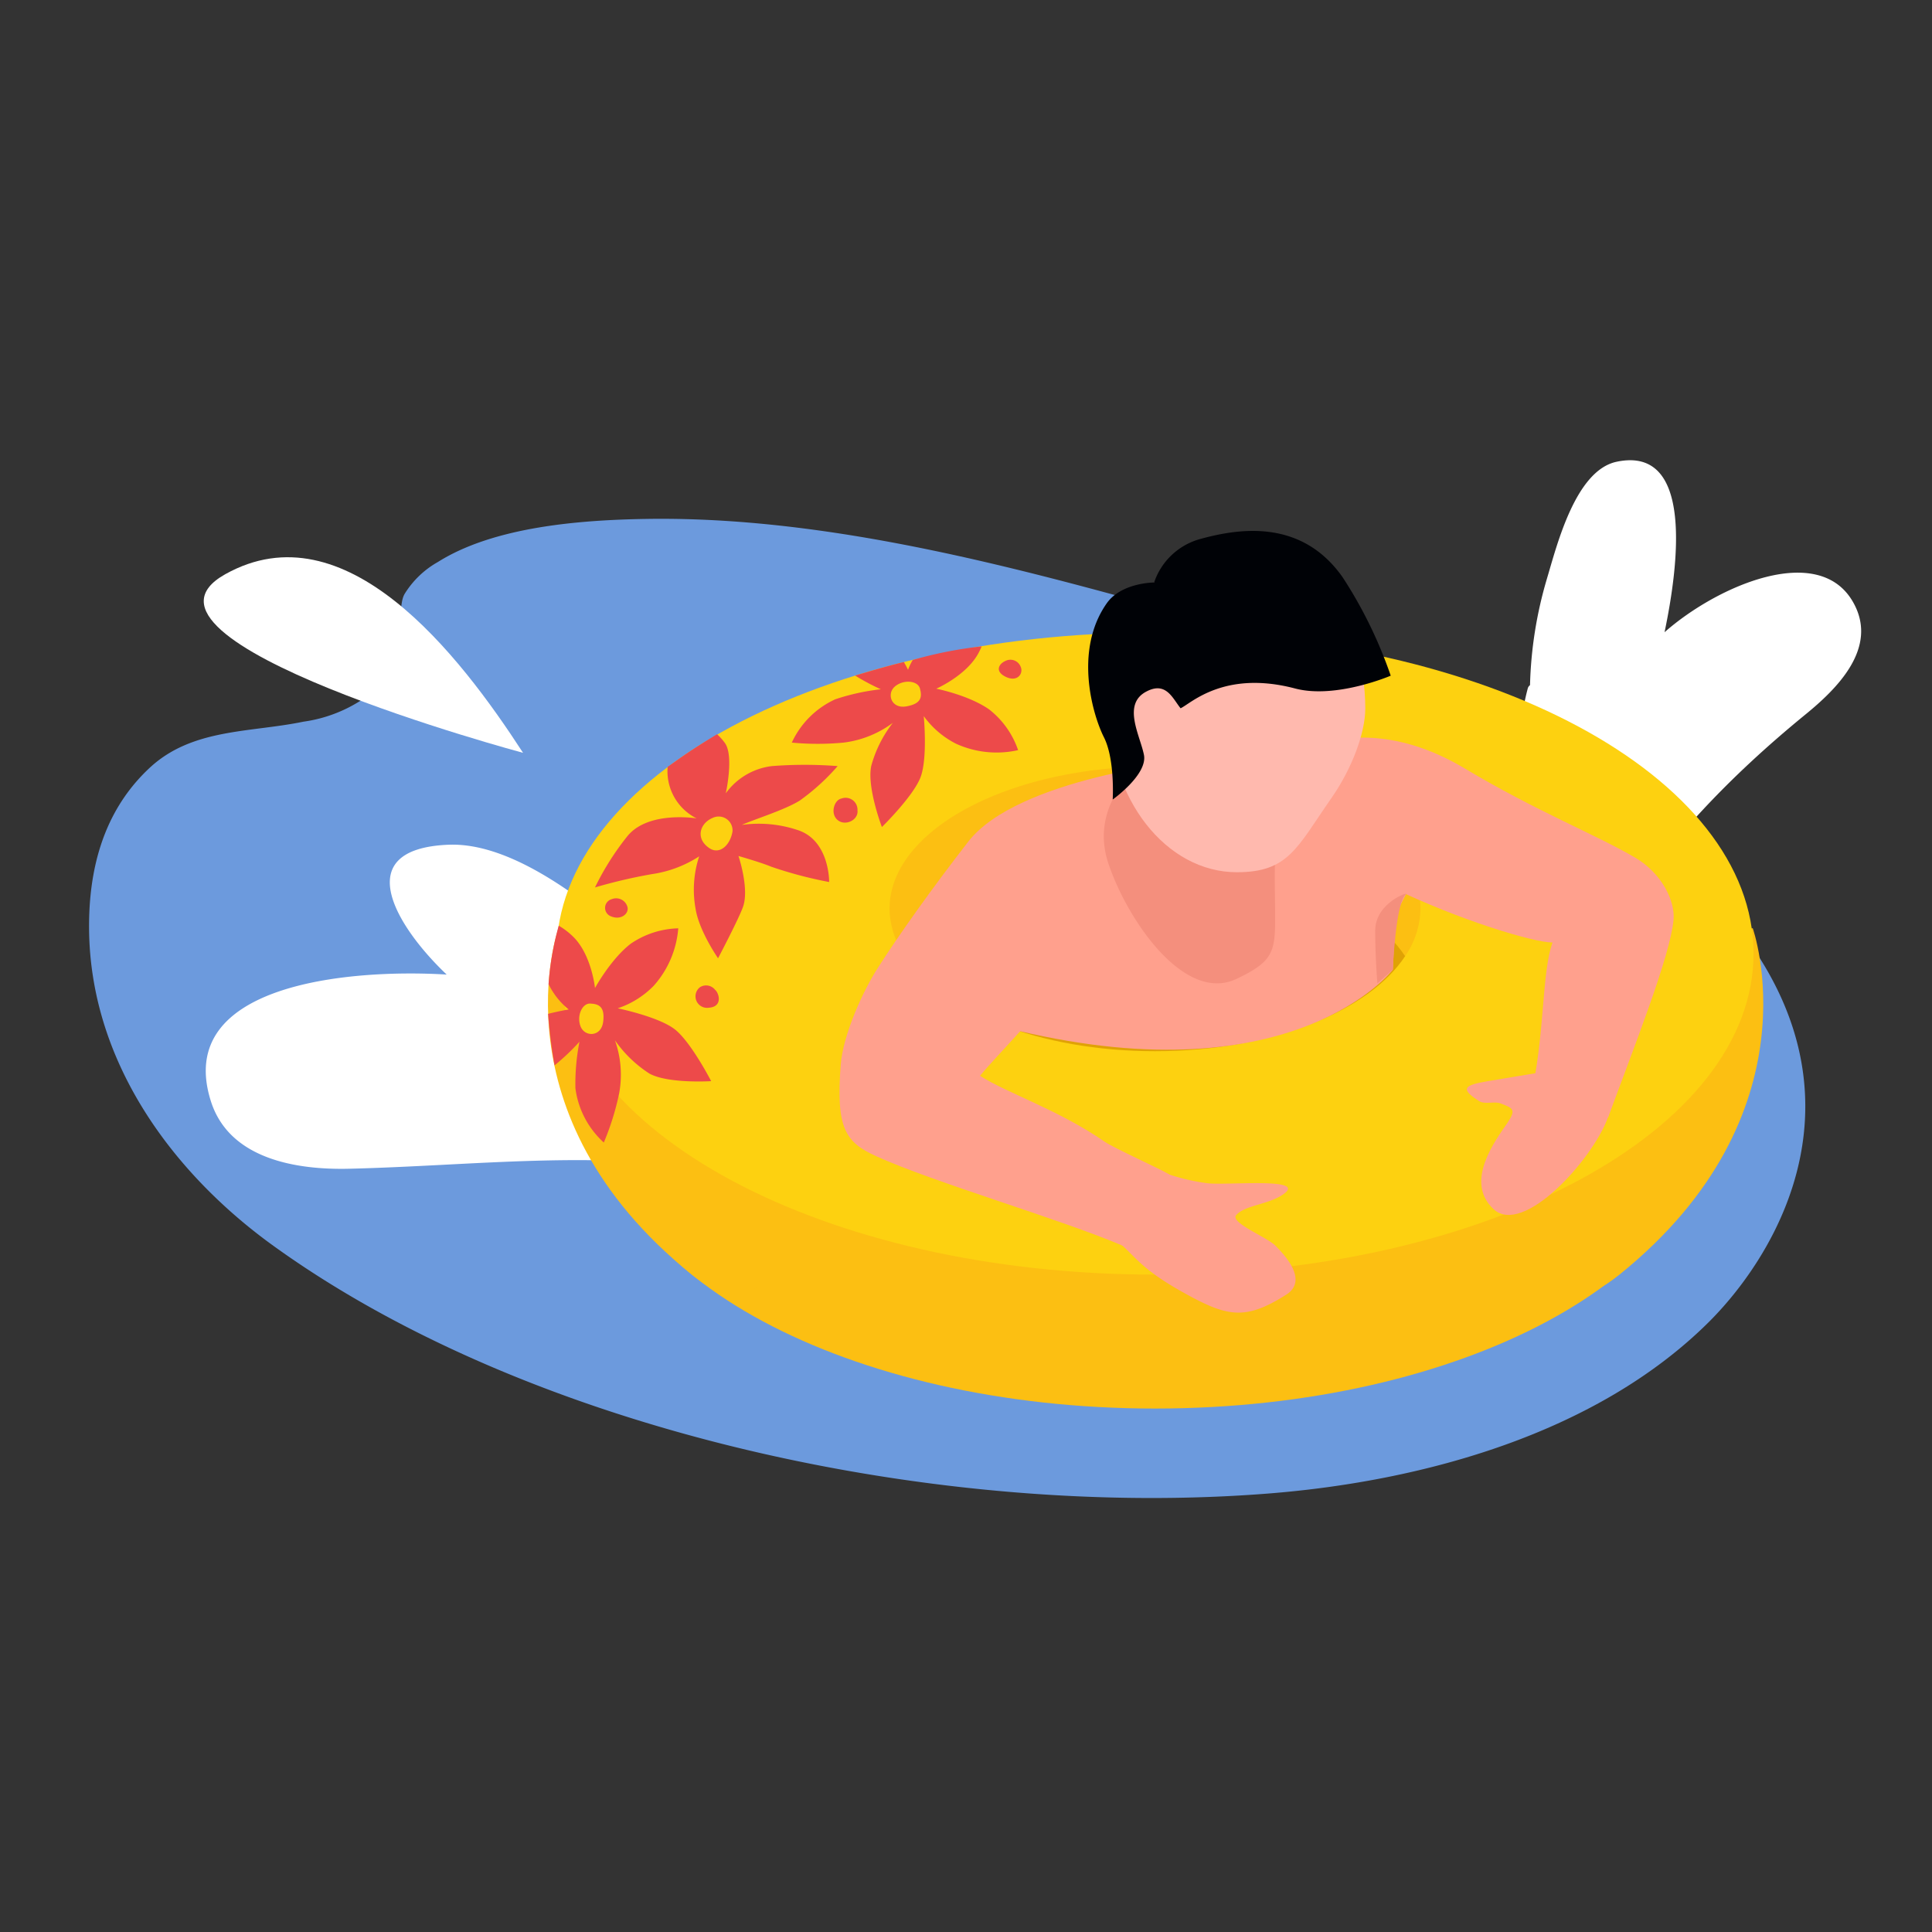
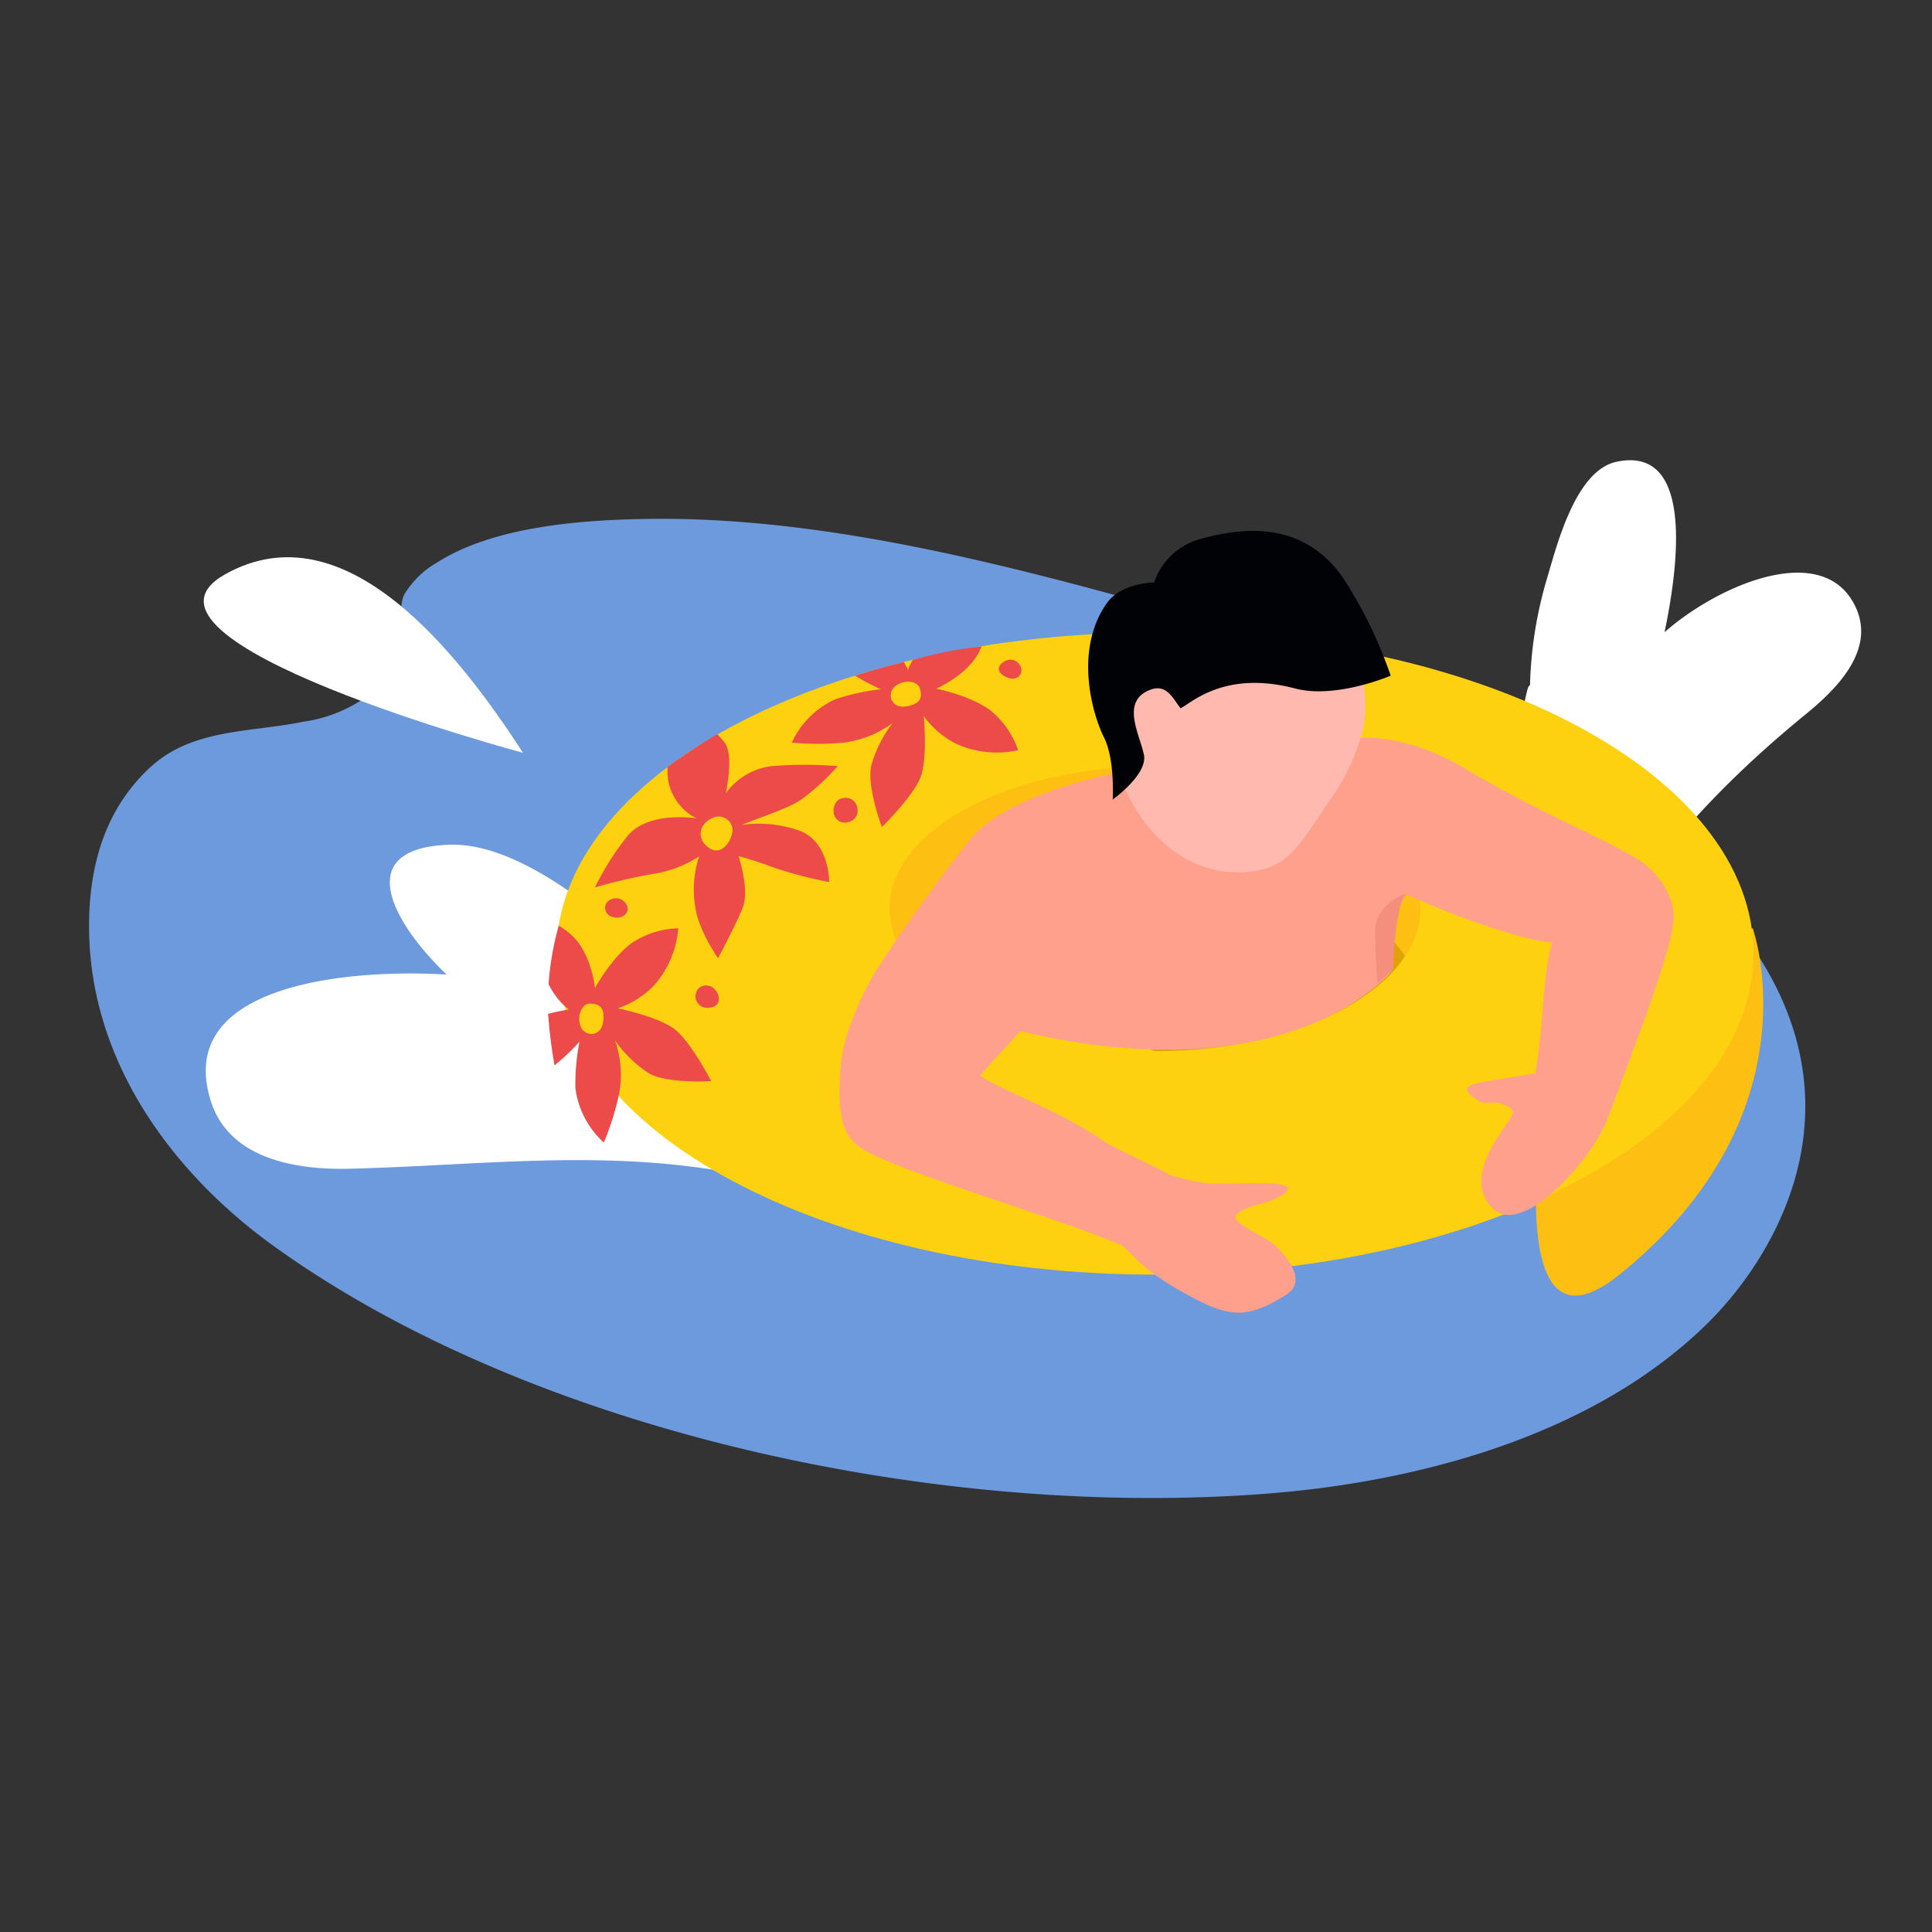
<svg xmlns="http://www.w3.org/2000/svg" id="Livello_8" data-name="Livello 8" viewBox="0 0 300 300">
  <rect x="0" y="0" width="300" height="300" fill="#333333" stroke="none" />
  <defs>
    <style>.cls-1{fill:#6c9add;}.cls-2{fill:#fff;}.cls-3{fill:#fcbf12;}.cls-4{fill:#fdd110;}.cls-5{fill:#e0a205;}.cls-6{fill:#ed4a4a;}.cls-7{fill:#ffa08d;}.cls-8{fill:#f48f7d;}.cls-9{fill:#ffb9ae;}.cls-10{fill:#000206;}</style>
  </defs>
  <path class="cls-1" d="M243.25,121.42c-20.32-12.5-42.61-21.43-65.53-27.76-24.79-6.85-51.64-13.52-77.5-13.08-10,.17-23.46,1.16-32.23,6.69a14.3,14.3,0,0,0-5.11,4.87c-.64,1-.49,2.47-.86,3.53a26.84,26.84,0,0,1-2.4,10.24,22.18,22.18,0,0,1-12.49,6.15c-8.34,1.73-17.37,1-24,7.27-5.37,5.06-9.37,12.73-9.3,24.79.12,21,13.28,38.28,28.65,49.35C82.94,222.63,146.53,236,197.38,231.88c23.76-1.94,50.53-9.3,67.91-26.54C278.83,191.89,299.18,155.83,243.25,121.42Z" />
  <path class="cls-2" d="M287.78,93.56c-5.31-9.5-21.15-2.59-29.31,4.61,2.19-10.45,4.56-29-7.44-26.47-6.41,1.35-9.28,13-10.83,18.18a63.61,63.61,0,0,0-2.62,16.51.94.94,0,0,0-.33.44,36.24,36.24,0,0,0-1.19,11.38c-.8-.91-1.55-1.85-2.4-2.74-1.51-1.58-3.91.82-2.4,2.41a79.55,79.55,0,0,1,16.34,25,1.71,1.71,0,0,0,3.07.4c8.22-12.61,18-22.78,29.61-32.28C285.2,107,291.74,100.62,287.78,93.56Z" />
  <path class="cls-2" d="M108.16,158.87c-.82-6.81-8.09-11.33-13.36-15.61-6.42-5.21-16.33-12.46-25.18-12.09-15.69.65-7.88,12.94-.26,20.16-15.16-.92-42.48,1.45-36.59,19.74,2.91,9,13.41,10.61,21.49,10.41,19.43-.47,37.94-2.92,57.34.29a2.12,2.12,0,0,0,2.64-2A34,34,0,0,0,108.16,158.87Z" />
-   <path class="cls-3" d="M265.45,172.54c0,25.5-38.55,46.18-86.1,46.18S93.25,198,93.25,172.54s38.55-46.18,86.1-46.18S265.45,147,265.45,172.54Z" />
-   <path class="cls-3" d="M86.72,144.12s-10.28,28.85,20.7,53.8c22.42,18.05,9-44.75,9-44.75Z" />
  <path class="cls-3" d="M272.16,144.12s10.29,28.85-20.69,53.8c-22.43,18.05-9-44.75-9-44.75Z" />
  <path class="cls-4" d="M272.29,148.06c0,27.53-41.61,49.86-92.94,49.86s-92.94-22.33-92.94-49.86S128,98.21,179.35,98.21,272.29,120.53,272.29,148.06Z" />
  <path class="cls-3" d="M179.35,133.71c18,0,33.18,6.17,38.84,14.76a13.37,13.37,0,0,0,2.38-7.35c0-12.21-18.45-22.11-41.22-22.11s-41.22,9.9-41.22,22.11a13.3,13.3,0,0,0,2.39,7.35C146.17,139.88,161.4,133.71,179.35,133.71Z" />
-   <path class="cls-5" d="M179.35,163.23c18,0,33.18-6.17,38.84-14.76-5.66-8.59-20.88-14.76-38.84-14.76s-33.18,6.17-38.83,14.76C146.17,157.06,161.4,163.23,179.35,163.23Z" />
+   <path class="cls-5" d="M179.35,163.23c18,0,33.18-6.17,38.84-14.76-5.66-8.59-20.88-14.76-38.84-14.76s-33.18,6.17-38.83,14.76Z" />
  <path class="cls-6" d="M108.17,127.08s-7.55-1.25-10.78,2.8a42.15,42.15,0,0,0-5,7.92,81,81,0,0,1,8.8-2.06,18.23,18.23,0,0,0,7.38-2.77,16.54,16.54,0,0,0-.56,8.15c.54,3.44,3.49,7.68,3.49,7.68s3.23-6.14,3.88-8c1-2.85-.71-7.88-.71-7.88s3.52,1,5.08,1.66a64.14,64.14,0,0,0,9,2.38s.1-6.48-4.92-8.08a19.08,19.08,0,0,0-8.64-.79c2.07-.92,6.66-2.32,9-3.78a33.94,33.94,0,0,0,5.88-5.35,65.89,65.89,0,0,0-10.23,0,10.38,10.38,0,0,0-7.14,4.22s1.31-5.87-.16-7.84a9.75,9.75,0,0,0-1.19-1.33c-4.35,2.63-5.83,3.77-7.68,5.07A8.19,8.19,0,0,0,108.17,127.08Z" />
  <path class="cls-4" d="M110.67,127c-2,.83-2.74,3.21-.52,4.7,1.56,1.06,3.22-.41,3.59-2.57A2.15,2.15,0,0,0,110.67,127Z" />
  <path class="cls-6" d="M110.43,167.88s-3.09-6-5.59-8-8.92-3.31-8.92-3.31a14,14,0,0,0,5.59-3.5,15.19,15.19,0,0,0,3.81-8.92,13.67,13.67,0,0,0-7.38,2.39c-3.09,2.37-5.55,6.88-5.55,6.88s-.51-5-3.25-7.83a11.17,11.17,0,0,0-2.38-1.85,45,45,0,0,0-1.58,9.07,11.44,11.44,0,0,0,3.13,3.94s-1.48.24-3.2.68a78.48,78.48,0,0,0,1,8,34.93,34.93,0,0,0,3.87-3.67,33.92,33.92,0,0,0-.63,7.22,13.74,13.74,0,0,0,4.41,8.43,41.4,41.4,0,0,0,2.39-7.67,16,16,0,0,0-.66-8.2,19.17,19.17,0,0,0,5.36,5.17C103.77,168.3,110.43,167.88,110.43,167.88Z" />
  <path class="cls-4" d="M91.64,155.83c-1.23-.05-2.14,1.9-1.49,3.56s3.21,1.66,3.51-.71S93,155.89,91.64,155.83Z" />
  <path class="cls-6" d="M136.94,128.42s4.87-4.76,6-7.73.5-9.49.5-9.49a14,14,0,0,0,5,4.28,15.19,15.19,0,0,0,9.65,1,13.59,13.59,0,0,0-4.48-6.31c-3.19-2.24-8.23-3.23-8.23-3.23s4.61-2,6.51-5.44a11.49,11.49,0,0,0,.54-1.13,63.86,63.86,0,0,0-10.7,2.11A9.18,9.18,0,0,0,141,104s-.24-.49-.64-1.2c-3.05.73-6,1.65-7.58,2.1a34.25,34.25,0,0,0,4,2.13,34,34,0,0,0-7.09,1.56,13.72,13.72,0,0,0-6.74,6.72,42.24,42.24,0,0,0,8.05,0,16.06,16.06,0,0,0,7.64-3.07,19,19,0,0,0-3.34,6.64C134.56,122.19,136.94,128.42,136.94,128.42Z" />
  <path class="cls-4" d="M142.85,106.91c-.31-1.19-2.46-1.47-3.85-.35s-.63,3.55,1.73,3.13S143.2,108.23,142.85,106.91Z" />
  <path class="cls-6" d="M108.67,153.31a1.79,1.79,0,0,0,1.37,3.17c2.24-.13,1.62-2.28,1-2.78A1.77,1.77,0,0,0,108.67,153.31Z" />
  <path class="cls-6" d="M95,139.62a1.4,1.4,0,0,0-.12,2.67c1.55.65,2.79-.42,2.56-1.42A1.82,1.82,0,0,0,95,139.62Z" />
  <path class="cls-6" d="M130.65,124c-1.11.21-1.78,2.32-.59,3.33s3.27,0,3.09-1.49A1.85,1.85,0,0,0,130.65,124Z" />
  <path class="cls-6" d="M156.14,102.62c-1.09.48-1.7,1.67.08,2.5s2.74-.54,2.26-1.61A1.71,1.71,0,0,0,156.14,102.62Z" />
  <path class="cls-7" d="M188.65,123.09l-30.24,19.84-.29,17.13c43,10.22,58.16-9.48,58.16-9.48l.39-8.49,1.65-3.24,1.47-8.43Z" />
  <path class="cls-7" d="M181.57,182.37c-1.44-.89-8.41-4-10-5.06-7.22-5-15.24-7.58-19.39-10.26,2.72-3.35,9.46-9.77,13.73-16.49,3.9-6.11,18.64-.38,19.74-3.4,2.44-6.74-1.22-29-1.22-29s-26.37,2.61-34.08,12.53c-5.65,7.27-10.76,14.47-14,19.54-2.4,3.7-5.45,10.51-5.8,15.08-.78,9.95.75,12.06,5.49,14.22,8.94,4.07,28.54,9.74,38.31,13.91C174.53,193.56,180.12,185.91,181.57,182.37Z" />
  <path class="cls-7" d="M198.06,193.44c-1.35-1.36-7.14-3.61-6.1-4.77,1.4-1.57,5.11-1.61,7.42-3.3,3.55-2.6-9.14-1.25-12-1.65a31.91,31.91,0,0,1-9.49-2.82,78.57,78.57,0,0,1-6.06,10.66c4.36,2.74,3.81,4.62,11.92,9.14,6.78,3.77,9.55,4.42,16,.32C203.33,198.72,199.14,194.54,198.06,193.44Z" />
  <path class="cls-7" d="M238.06,168.57c-.61,3-2.6,8.65-3.25,10.91,4.65-.19,10.36-5,14.91-6,4-10.89,9.65-25.05,10.15-30.68.25-2.91-1.82-7.21-6-9.65-5.95-3.49-15.56-7.31-26.33-13.77-19.07-11.43-31.75.95-31.75.95l-9.35,18.18s17.19-6.76,29.5-.79c10.68,5.19,22.21,8.63,25.13,8.63C239.46,150.89,239.84,159.76,238.06,168.57Z" />
-   <path class="cls-8" d="M176.43,119.4s-7.29,5.83-4.32,14.68S183.93,155.83,192,152c5.46-2.57,6-4.08,6-9.1,0-5.67-.24-8.93.26-11a144.88,144.88,0,0,0,2.87-15Z" />
  <path class="cls-9" d="M212,110c0,3.83-2.1,9.43-5.31,14-5.3,7.61-6.61,11.44-14.63,11.44-11,0-19.93-11.41-19.93-25.47S181,84.51,192,84.51,212,95.91,212,110Z" />
  <path class="cls-7" d="M240.8,166.25,231,167.89c-3.67.61-4.35,1.17-1.3,3.1.83.53,2.39,0,3.24.33,2.07.75,2.49,1,1.16,3-1.88,2.75-6.77,9.16-2.19,13.43s15.37-7.64,17.77-14.23S240.8,166.25,240.8,166.25Z" />
  <path class="cls-8" d="M218.32,138.85c.59-.46-4.78,1.28-4.78,5.66s.34,8.18.34,8.18l2.4-2.11S216.7,140.1,218.32,138.85Z" />
  <path class="cls-10" d="M172.78,124.15s5.46-3.88,4.85-6.94-3.45-7.92.46-9.87c3-1.53,4,1.12,5.23,2.64,1.54-.68,6.72-6,17.83-3.06,6.32,1.64,14.8-2,14.8-2a68.75,68.75,0,0,0-7.45-15.26c-6.41-9.15-16.12-7.6-22-6a10.48,10.48,0,0,0-7.29,6.79s-5.13,0-7.39,3.28c-5.11,7.33-2.13,17.33-.4,20.76S172.78,124.15,172.78,124.15Z" />
  <path class="cls-2" d="M81.22,116.9S16.38,99.53,35,89.15,71.25,101.52,81.22,116.9Z" />
</svg>